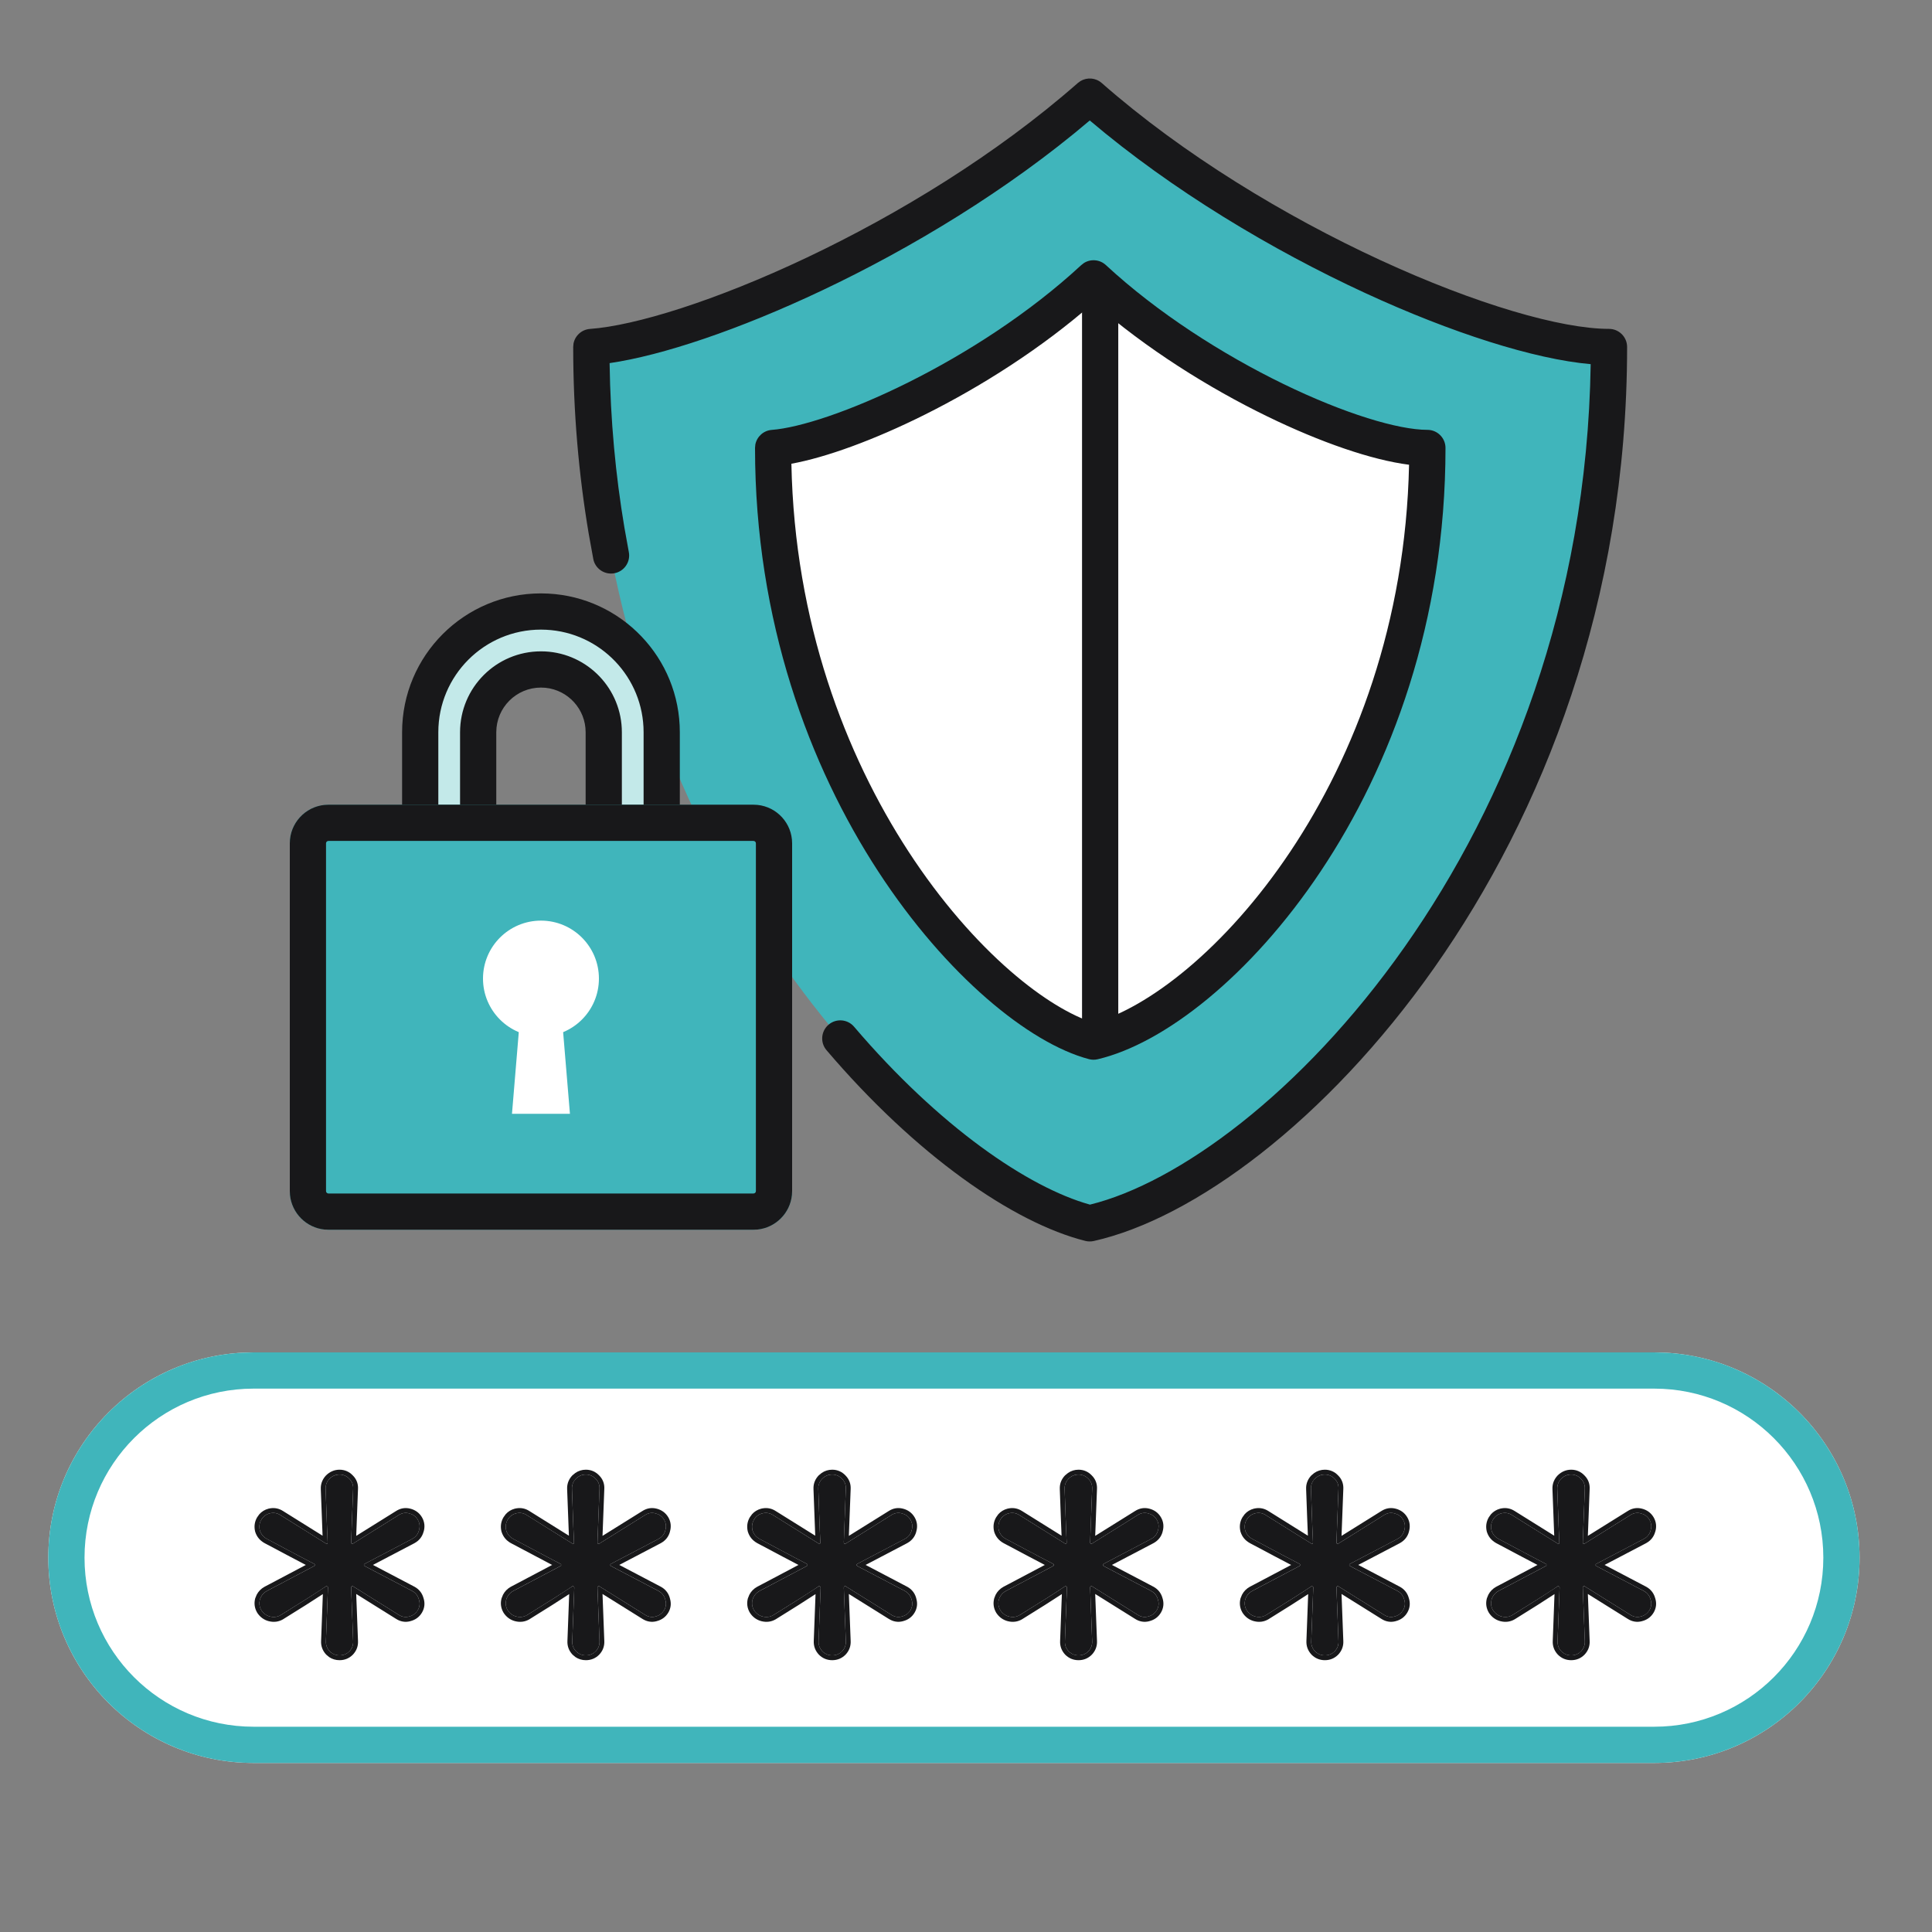
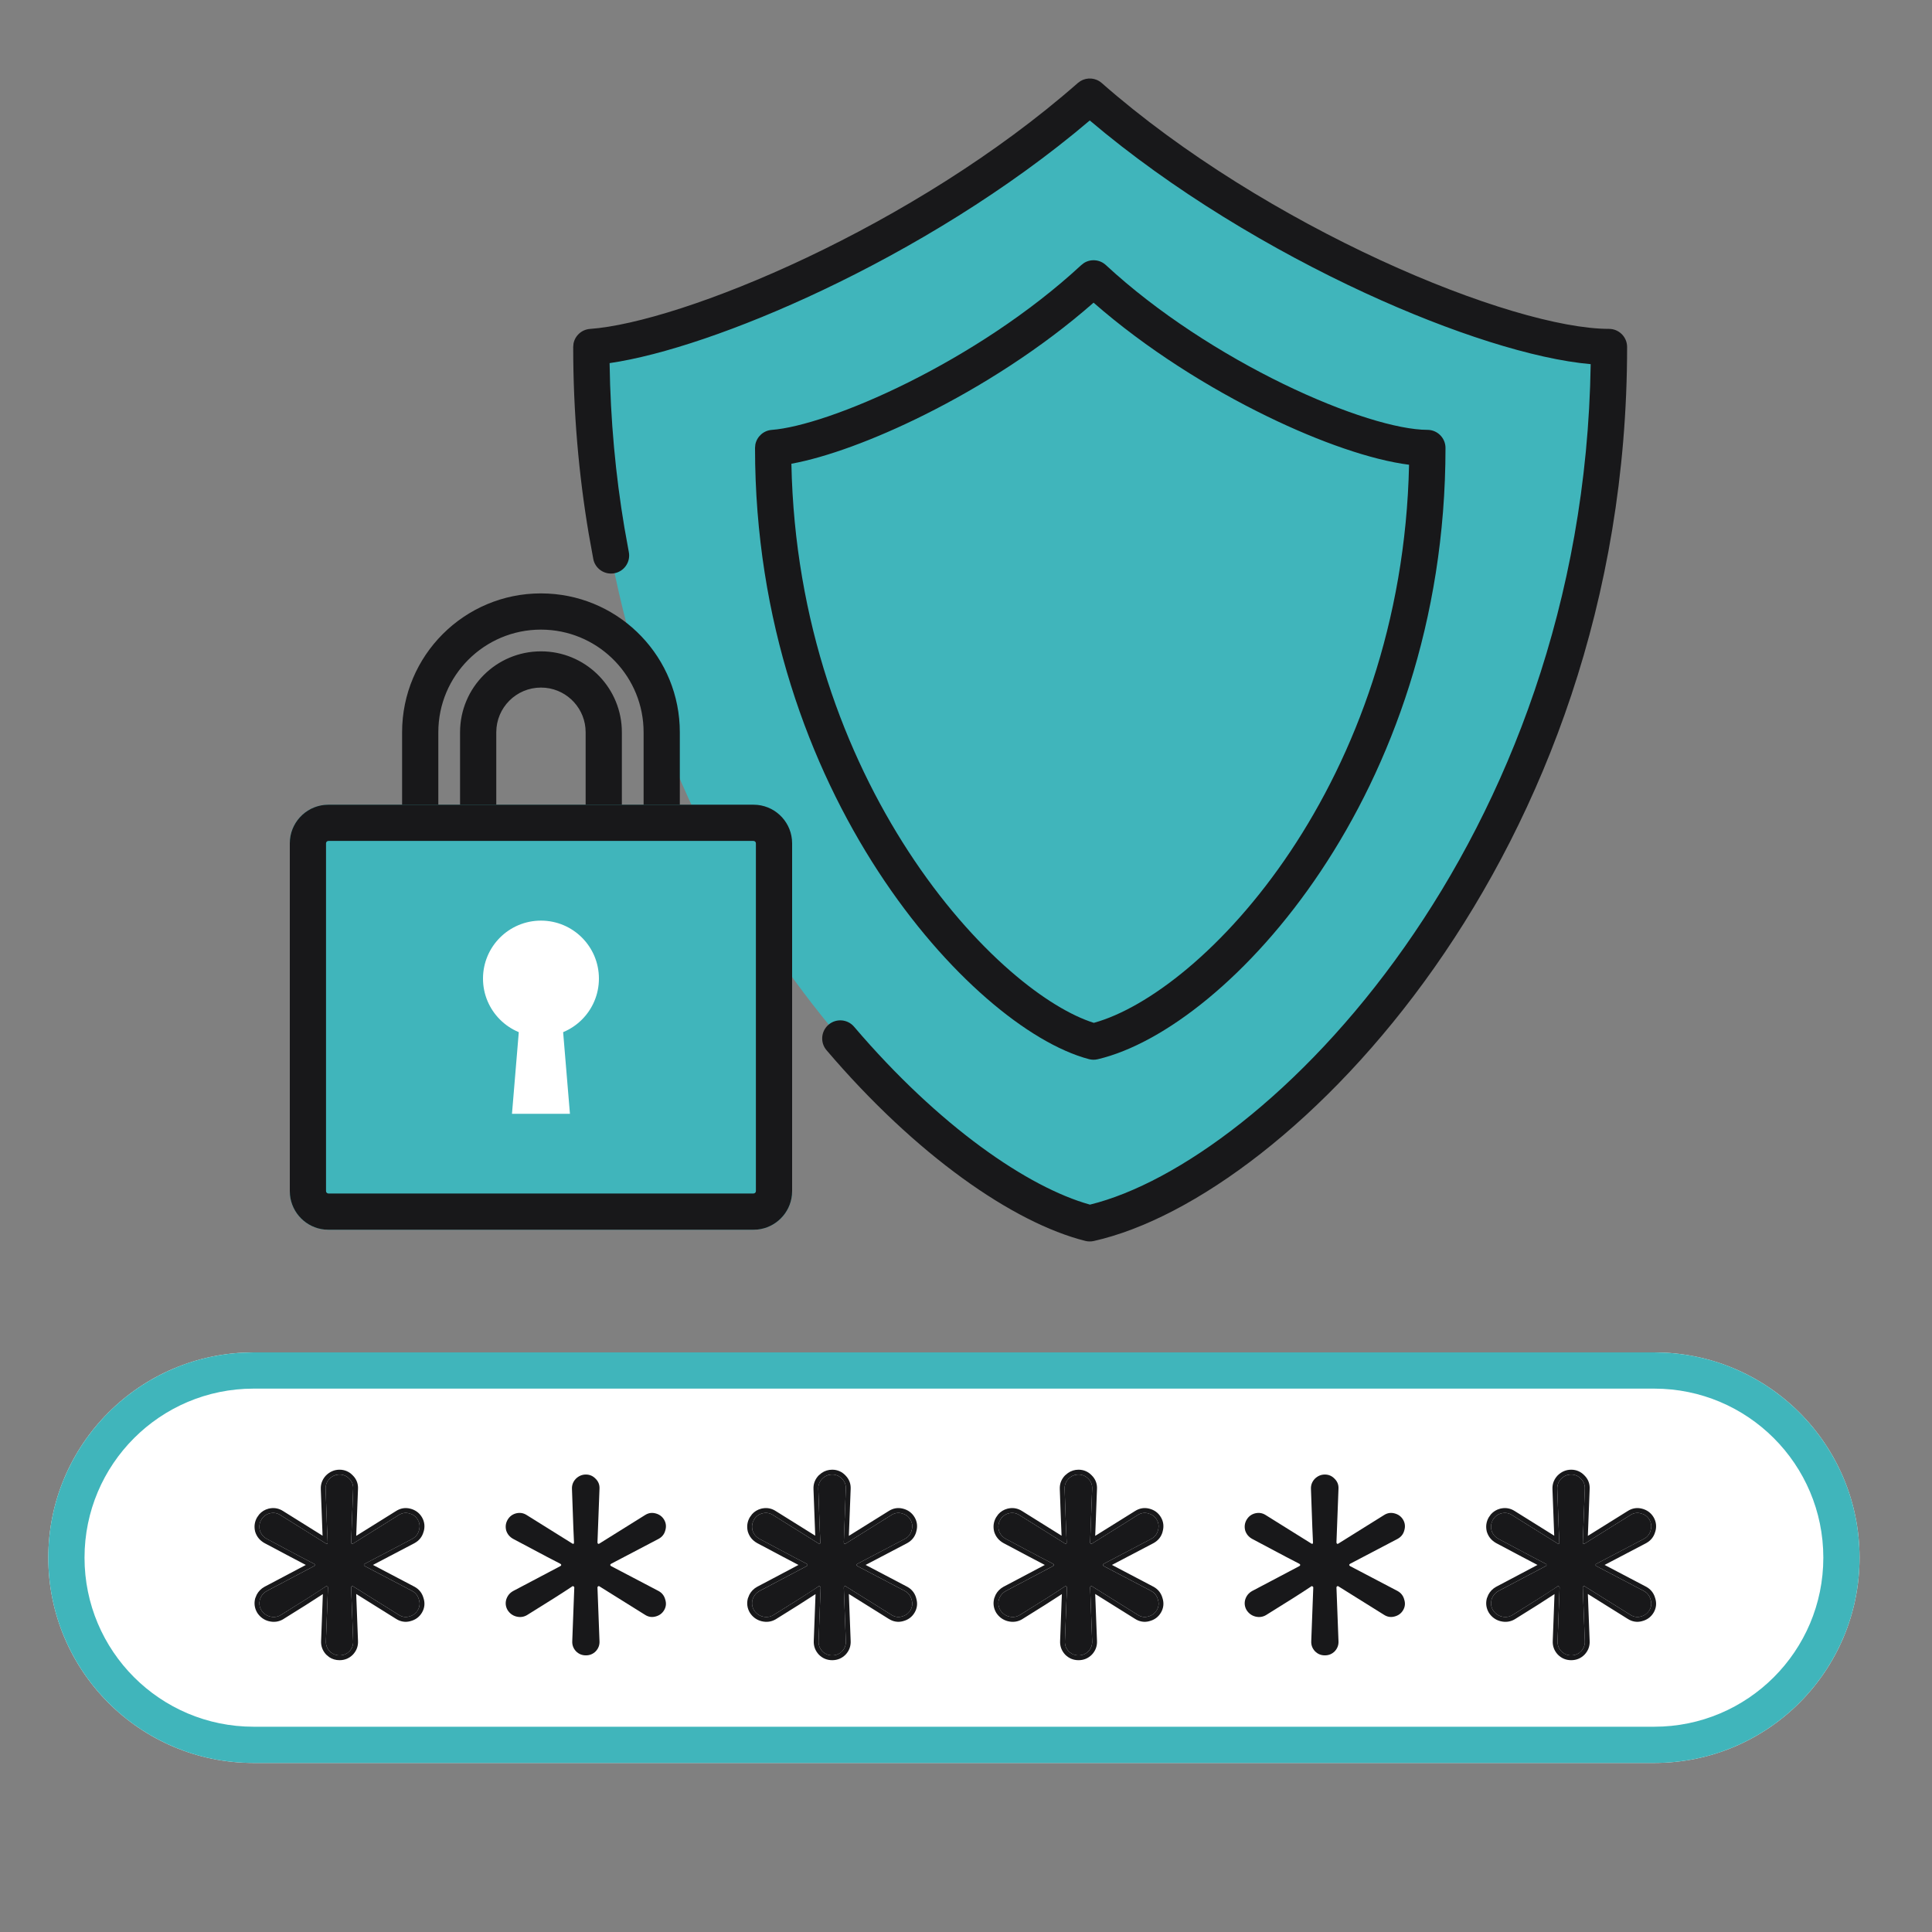
<svg xmlns="http://www.w3.org/2000/svg" width="80" height="80" viewBox="0 0 80 80" fill="none">
  <rect x="0" y="0" width="80" height="80" fill="#808080" stroke="none" />
  <path d="M45.125 4C38.245 10.048 28.498 14.08 24.485 14.368C24.485 17.398 24.778 20.281 25.302 23C26.915 31.381 30.708 38.206 34.795 43C38.455 47.294 42.349 49.959 45.125 50.656C52.865 48.928 66.625 35.104 66.625 14.368C62.325 14.368 52.005 10.048 45.125 4Z" fill="#40B5BB" />
  <path d="M44.742 3.356C45.017 3.192 45.373 3.219 45.62 3.437C48.994 6.402 53.229 8.958 57.157 10.771C61.115 12.598 64.646 13.618 66.625 13.618C67.039 13.618 67.375 13.954 67.375 14.368C67.375 24.906 63.878 33.694 59.391 40.071C54.927 46.415 49.412 50.467 45.288 51.388C45.174 51.413 45.056 51.412 44.943 51.384C41.951 50.632 37.93 47.834 34.224 43.486L35.365 42.514C38.897 46.657 42.579 49.169 45.133 49.881C48.742 48.996 53.881 45.295 58.164 39.208C62.391 33.201 65.714 24.961 65.867 15.079C63.528 14.873 60.116 13.789 56.528 12.133C52.688 10.36 48.542 7.887 45.125 4.988C41.723 7.878 37.717 10.284 34.051 12.021C30.62 13.647 27.416 14.721 25.242 15.036C25.277 17.404 25.49 19.678 25.856 21.849L26.038 22.858L26.049 22.935C26.083 23.313 25.825 23.663 25.444 23.736C25.062 23.81 24.692 23.581 24.583 23.217L24.566 23.142L24.377 22.098C23.963 19.643 23.735 17.062 23.735 14.368L23.748 14.224C23.812 13.897 24.088 13.645 24.431 13.62C26.297 13.486 29.635 12.454 33.408 10.666C37.16 8.888 41.254 6.404 44.63 3.437L44.742 3.356ZM34.309 42.43C34.624 42.161 35.097 42.199 35.365 42.514L34.224 43.486C33.955 43.171 33.994 42.698 34.309 42.43Z" fill="#18181A" />
-   <path d="M45.283 11.525C40.86 15.623 34.594 18.354 32.014 18.549C32.014 32.596 40.86 41.961 45.283 43.131C50.258 41.961 59.104 32.596 59.104 18.549C56.34 18.549 49.706 15.623 45.283 11.525Z" fill="white" />
  <path d="M44.888 10.888C45.169 10.713 45.541 10.743 45.792 10.976C47.938 12.964 50.638 14.681 53.144 15.9C55.682 17.134 57.902 17.799 59.105 17.799C59.519 17.799 59.855 18.135 59.855 18.549C59.855 25.733 57.592 31.729 54.683 36.085C51.799 40.404 48.205 43.214 45.454 43.861C45.335 43.89 45.21 43.888 45.091 43.857C43.831 43.523 42.347 42.639 40.852 41.338C39.344 40.027 37.779 38.254 36.361 36.078C33.526 31.726 31.264 25.733 31.264 18.549L31.277 18.405C31.341 18.08 31.615 17.827 31.957 17.801C33.099 17.715 35.205 17.036 37.622 15.829C40.015 14.634 42.625 12.965 44.773 10.976L44.888 10.888ZM45.282 12.533C43.116 14.436 40.599 16.019 38.292 17.171C36.193 18.219 34.203 18.942 32.77 19.202C32.901 25.775 35.011 31.256 37.618 35.259C38.965 37.327 40.441 38.993 41.836 40.206C43.155 41.353 44.364 42.062 45.293 42.354C47.514 41.743 50.728 39.307 53.436 35.252C56.1 31.262 58.206 25.798 58.346 19.244C56.8 19.048 54.678 18.314 52.487 17.248C50.07 16.073 47.464 14.444 45.282 12.533Z" fill="#18181A" />
-   <path d="M46.305 11.525V42.379H44.805V11.525H46.305Z" fill="#18181A" />
-   <path fill-rule="evenodd" clip-rule="evenodd" d="M22.4 27.721C20.964 27.721 19.8 28.885 19.8 30.321V34.521H17.4V30.321C17.4 27.559 19.639 25.321 22.4 25.321C25.161 25.321 27.4 27.559 27.4 30.321V34.521H25V30.321C25 28.885 23.836 27.721 22.4 27.721Z" fill="#C3E9E9" />
  <path d="M26.65 30.321C26.65 28.047 24.864 26.191 22.619 26.077L22.4 26.071C20.053 26.071 18.15 27.974 18.15 30.321V33.771H19.05V30.321C19.05 28.471 20.55 26.971 22.4 26.971L22.573 26.975C24.343 27.065 25.75 28.529 25.75 30.321V33.771H26.65V30.321ZM28.15 35.271H24.25V30.321C24.25 29.363 23.522 28.575 22.589 28.48L22.4 28.471C21.378 28.471 20.55 29.299 20.55 30.321V35.271H16.65V30.321C16.65 27.145 19.224 24.571 22.4 24.571L22.696 24.579C25.734 24.733 28.15 27.244 28.15 30.321V35.271Z" fill="#18181A" />
  <path d="M12 34.921C12 34.037 12.716 33.321 13.6 33.321H31.2C32.084 33.321 32.8 34.037 32.8 34.921V49.321C32.8 50.205 32.084 50.921 31.2 50.921H13.6C12.716 50.921 12 50.205 12 49.321V34.921Z" fill="#40B5BB" />
  <path d="M31.2 49.42V50.92H13.6V49.42H31.2ZM31.3 49.321V34.92C31.3 34.865 31.255 34.821 31.2 34.821H13.6C13.545 34.821 13.5 34.865 13.5 34.92V49.321C13.5 49.376 13.545 49.42 13.6 49.42V50.92L13.437 50.913C12.684 50.836 12.085 50.238 12.008 49.485L12 49.321V34.92C12 34.092 12.63 33.41 13.437 33.329L13.6 33.321H31.2L31.363 33.329C32.17 33.41 32.8 34.092 32.8 34.92V49.321L32.792 49.485C32.715 50.238 32.116 50.836 31.363 50.913L31.2 50.92V49.42C31.255 49.42 31.3 49.376 31.3 49.321Z" fill="#18181A" />
  <path d="M24.8 40.521C24.8 41.846 23.726 42.921 22.4 42.921C21.075 42.921 20 41.846 20 40.521C20 39.195 21.075 38.121 22.4 38.121C23.726 38.121 24.8 39.195 24.8 40.521Z" fill="white" />
  <path d="M21.6 41.321H23.2L23.6 46.121H21.2L21.6 41.321Z" fill="white" />
  <path d="M2 64.5C2 59.806 5.806 56 10.5 56H68.5C73.194 56 77 59.806 77 64.5V64.5C77 69.194 73.194 73 68.5 73H10.5C5.806 73 2 69.194 2 64.5V64.5Z" fill="white" />
  <path d="M68.5 71.5V73H10.5V71.5H68.5ZM75.5 64.5C75.5 60.634 72.366 57.5 68.5 57.5H10.5C6.634 57.5 3.5 60.634 3.5 64.5C3.5 68.366 6.634 71.5 10.5 71.5V73L10.062 72.989C5.571 72.762 2 69.048 2 64.5C2 59.952 5.571 56.238 10.062 56.011L10.5 56H68.5L68.938 56.011C73.429 56.238 77 59.952 77 64.5C77 69.048 73.429 72.762 68.938 72.989L68.5 73V71.5C72.366 71.5 75.5 68.366 75.5 64.5Z" fill="#40B5BB" />
  <path d="M62.048 63.721C61.904 63.641 61.808 63.525 61.76 63.373C61.72 63.213 61.74 63.065 61.82 62.929C61.9 62.793 62.016 62.705 62.168 62.665C62.328 62.625 62.476 62.649 62.612 62.737L64.496 63.913C64.544 63.945 64.568 63.929 64.568 63.865C64.56 63.777 64.532 63.041 64.484 61.657C64.476 61.497 64.528 61.357 64.64 61.237C64.76 61.117 64.9 61.057 65.06 61.057C65.22 61.057 65.356 61.117 65.468 61.237C65.58 61.349 65.632 61.485 65.624 61.645L65.54 63.865C65.54 63.889 65.548 63.909 65.564 63.925C65.588 63.933 65.608 63.929 65.624 63.913L67.508 62.737C67.644 62.649 67.788 62.625 67.94 62.665C68.1 62.705 68.22 62.793 68.3 62.929C68.38 63.065 68.396 63.213 68.348 63.373C68.308 63.525 68.216 63.641 68.072 63.721L66.104 64.753C66.056 64.785 66.056 64.817 66.104 64.849L68.072 65.881C68.216 65.961 68.308 66.081 68.348 66.241C68.396 66.393 68.38 66.537 68.3 66.673C68.22 66.809 68.1 66.897 67.94 66.937C67.788 66.977 67.644 66.953 67.508 66.865L65.624 65.689C65.608 65.673 65.588 65.673 65.564 65.689C65.548 65.697 65.54 65.713 65.54 65.737L65.624 67.957C65.632 68.117 65.58 68.257 65.468 68.377C65.356 68.489 65.22 68.545 65.06 68.545C64.9 68.545 64.764 68.489 64.652 68.377C64.54 68.257 64.488 68.117 64.496 67.957L64.58 65.737C64.58 65.713 64.568 65.697 64.544 65.689C64.528 65.673 64.512 65.673 64.496 65.689C64.128 65.937 63.504 66.333 62.624 66.877C62.488 66.957 62.34 66.977 62.18 66.937C62.028 66.897 61.908 66.809 61.82 66.673C61.74 66.537 61.72 66.393 61.76 66.241C61.808 66.081 61.904 65.961 62.048 65.881L64.004 64.849C64.052 64.817 64.052 64.785 64.004 64.753C63.916 64.713 63.264 64.369 62.048 63.721Z" fill="#18181A" />
  <path d="M51.848 63.721C51.704 63.641 51.608 63.525 51.56 63.373C51.52 63.213 51.54 63.065 51.62 62.929C51.7 62.793 51.816 62.705 51.968 62.665C52.128 62.625 52.276 62.649 52.412 62.737L54.296 63.913C54.344 63.945 54.368 63.929 54.368 63.865C54.36 63.777 54.332 63.041 54.284 61.657C54.276 61.497 54.328 61.357 54.44 61.237C54.56 61.117 54.7 61.057 54.86 61.057C55.02 61.057 55.156 61.117 55.268 61.237C55.38 61.349 55.432 61.485 55.424 61.645L55.34 63.865C55.34 63.889 55.348 63.909 55.364 63.925C55.388 63.933 55.408 63.929 55.424 63.913L57.308 62.737C57.444 62.649 57.588 62.625 57.74 62.665C57.9 62.705 58.02 62.793 58.1 62.929C58.18 63.065 58.196 63.213 58.148 63.373C58.108 63.525 58.016 63.641 57.872 63.721L55.904 64.753C55.856 64.785 55.856 64.817 55.904 64.849L57.872 65.881C58.016 65.961 58.108 66.081 58.148 66.241C58.196 66.393 58.18 66.537 58.1 66.673C58.02 66.809 57.9 66.897 57.74 66.937C57.588 66.977 57.444 66.953 57.308 66.865L55.424 65.689C55.408 65.673 55.388 65.673 55.364 65.689C55.348 65.697 55.34 65.713 55.34 65.737L55.424 67.957C55.432 68.117 55.38 68.257 55.268 68.377C55.156 68.489 55.02 68.545 54.86 68.545C54.7 68.545 54.564 68.489 54.452 68.377C54.34 68.257 54.288 68.117 54.296 67.957L54.38 65.737C54.38 65.713 54.368 65.697 54.344 65.689C54.328 65.673 54.312 65.673 54.296 65.689C53.928 65.937 53.304 66.333 52.424 66.877C52.288 66.957 52.14 66.977 51.98 66.937C51.828 66.897 51.708 66.809 51.62 66.673C51.54 66.537 51.52 66.393 51.56 66.241C51.608 66.081 51.704 65.961 51.848 65.881L53.804 64.849C53.852 64.817 53.852 64.785 53.804 64.753C53.716 64.713 53.064 64.369 51.848 63.721Z" fill="#18181A" />
  <path d="M41.648 63.721C41.504 63.641 41.408 63.525 41.36 63.373C41.32 63.213 41.34 63.065 41.42 62.929C41.5 62.793 41.616 62.705 41.768 62.665C41.928 62.625 42.076 62.649 42.212 62.737L44.096 63.913C44.144 63.945 44.168 63.929 44.168 63.865C44.16 63.777 44.132 63.041 44.084 61.657C44.076 61.497 44.128 61.357 44.24 61.237C44.36 61.117 44.5 61.057 44.66 61.057C44.82 61.057 44.956 61.117 45.068 61.237C45.18 61.349 45.232 61.485 45.224 61.645L45.14 63.865C45.14 63.889 45.148 63.909 45.164 63.925C45.188 63.933 45.208 63.929 45.224 63.913L47.108 62.737C47.244 62.649 47.388 62.625 47.54 62.665C47.7 62.705 47.82 62.793 47.9 62.929C47.98 63.065 47.996 63.213 47.948 63.373C47.908 63.525 47.816 63.641 47.672 63.721L45.704 64.753C45.656 64.785 45.656 64.817 45.704 64.849L47.672 65.881C47.816 65.961 47.908 66.081 47.948 66.241C47.996 66.393 47.98 66.537 47.9 66.673C47.82 66.809 47.7 66.897 47.54 66.937C47.388 66.977 47.244 66.953 47.108 66.865L45.224 65.689C45.208 65.673 45.188 65.673 45.164 65.689C45.148 65.697 45.14 65.713 45.14 65.737L45.224 67.957C45.232 68.117 45.18 68.257 45.068 68.377C44.956 68.489 44.82 68.545 44.66 68.545C44.5 68.545 44.364 68.489 44.252 68.377C44.14 68.257 44.088 68.117 44.096 67.957L44.18 65.737C44.18 65.713 44.168 65.697 44.144 65.689C44.128 65.673 44.112 65.673 44.096 65.689C43.728 65.937 43.104 66.333 42.224 66.877C42.088 66.957 41.94 66.977 41.78 66.937C41.628 66.897 41.508 66.809 41.42 66.673C41.34 66.537 41.32 66.393 41.36 66.241C41.408 66.081 41.504 65.961 41.648 65.881L43.604 64.849C43.652 64.817 43.652 64.785 43.604 64.753C43.516 64.713 42.864 64.369 41.648 63.721Z" fill="#18181A" />
  <path d="M31.448 63.721C31.304 63.641 31.208 63.525 31.16 63.373C31.12 63.213 31.14 63.065 31.22 62.929C31.3 62.793 31.416 62.705 31.568 62.665C31.728 62.625 31.876 62.649 32.012 62.737L33.896 63.913C33.944 63.945 33.968 63.929 33.968 63.865C33.96 63.777 33.932 63.041 33.884 61.657C33.876 61.497 33.928 61.357 34.04 61.237C34.16 61.117 34.3 61.057 34.46 61.057C34.62 61.057 34.756 61.117 34.868 61.237C34.98 61.349 35.032 61.485 35.024 61.645L34.94 63.865C34.94 63.889 34.948 63.909 34.964 63.925C34.988 63.933 35.008 63.929 35.024 63.913L36.908 62.737C37.044 62.649 37.188 62.625 37.34 62.665C37.5 62.705 37.62 62.793 37.7 62.929C37.78 63.065 37.796 63.213 37.748 63.373C37.708 63.525 37.616 63.641 37.472 63.721L35.504 64.753C35.456 64.785 35.456 64.817 35.504 64.849L37.472 65.881C37.616 65.961 37.708 66.081 37.748 66.241C37.796 66.393 37.78 66.537 37.7 66.673C37.62 66.809 37.5 66.897 37.34 66.937C37.188 66.977 37.044 66.953 36.908 66.865L35.024 65.689C35.008 65.673 34.988 65.673 34.964 65.689C34.948 65.697 34.94 65.713 34.94 65.737L35.024 67.957C35.032 68.117 34.98 68.257 34.868 68.377C34.756 68.489 34.62 68.545 34.46 68.545C34.3 68.545 34.164 68.489 34.052 68.377C33.94 68.257 33.888 68.117 33.896 67.957L33.98 65.737C33.98 65.713 33.968 65.697 33.944 65.689C33.928 65.673 33.912 65.673 33.896 65.689C33.528 65.937 32.904 66.333 32.024 66.877C31.888 66.957 31.74 66.977 31.58 66.937C31.428 66.897 31.308 66.809 31.22 66.673C31.14 66.537 31.12 66.393 31.16 66.241C31.208 66.081 31.304 65.961 31.448 65.881L33.404 64.849C33.452 64.817 33.452 64.785 33.404 64.753C33.316 64.713 32.664 64.369 31.448 63.721Z" fill="#18181A" />
  <path d="M21.248 63.721C21.104 63.641 21.008 63.525 20.96 63.373C20.92 63.213 20.94 63.065 21.02 62.929C21.1 62.793 21.216 62.705 21.368 62.665C21.528 62.625 21.676 62.649 21.812 62.737L23.696 63.913C23.744 63.945 23.768 63.929 23.768 63.865C23.76 63.777 23.732 63.041 23.684 61.657C23.676 61.497 23.728 61.357 23.84 61.237C23.96 61.117 24.1 61.057 24.26 61.057C24.42 61.057 24.556 61.117 24.668 61.237C24.78 61.349 24.832 61.485 24.824 61.645L24.74 63.865C24.74 63.889 24.748 63.909 24.764 63.925C24.788 63.933 24.808 63.929 24.824 63.913L26.708 62.737C26.844 62.649 26.988 62.625 27.14 62.665C27.3 62.705 27.42 62.793 27.5 62.929C27.58 63.065 27.596 63.213 27.548 63.373C27.508 63.525 27.416 63.641 27.272 63.721L25.304 64.753C25.256 64.785 25.256 64.817 25.304 64.849L27.272 65.881C27.416 65.961 27.508 66.081 27.548 66.241C27.596 66.393 27.58 66.537 27.5 66.673C27.42 66.809 27.3 66.897 27.14 66.937C26.988 66.977 26.844 66.953 26.708 66.865L24.824 65.689C24.808 65.673 24.788 65.673 24.764 65.689C24.748 65.697 24.74 65.713 24.74 65.737L24.824 67.957C24.832 68.117 24.78 68.257 24.668 68.377C24.556 68.489 24.42 68.545 24.26 68.545C24.1 68.545 23.964 68.489 23.852 68.377C23.74 68.257 23.688 68.117 23.696 67.957L23.78 65.737C23.78 65.713 23.768 65.697 23.744 65.689C23.728 65.673 23.712 65.673 23.696 65.689C23.328 65.937 22.704 66.333 21.824 66.877C21.688 66.957 21.54 66.977 21.38 66.937C21.228 66.897 21.108 66.809 21.02 66.673C20.94 66.537 20.92 66.393 20.96 66.241C21.008 66.081 21.104 65.961 21.248 65.881L23.204 64.849C23.252 64.817 23.252 64.785 23.204 64.753C23.116 64.713 22.464 64.369 21.248 63.721Z" fill="#18181A" />
  <path d="M11.048 63.721C10.904 63.641 10.808 63.525 10.76 63.373C10.72 63.213 10.74 63.065 10.82 62.929C10.9 62.793 11.016 62.705 11.168 62.665C11.328 62.625 11.476 62.649 11.612 62.737L13.496 63.913C13.544 63.945 13.568 63.929 13.568 63.865C13.56 63.777 13.532 63.041 13.484 61.657C13.476 61.497 13.528 61.357 13.64 61.237C13.76 61.117 13.9 61.057 14.06 61.057C14.22 61.057 14.356 61.117 14.468 61.237C14.58 61.349 14.632 61.485 14.624 61.645L14.54 63.865C14.54 63.889 14.548 63.909 14.564 63.925C14.588 63.933 14.608 63.929 14.624 63.913L16.508 62.737C16.644 62.649 16.788 62.625 16.94 62.665C17.1 62.705 17.22 62.793 17.3 62.929C17.38 63.065 17.396 63.213 17.348 63.373C17.308 63.525 17.216 63.641 17.072 63.721L15.104 64.753C15.056 64.785 15.056 64.817 15.104 64.849L17.072 65.881C17.216 65.961 17.308 66.081 17.348 66.241C17.396 66.393 17.38 66.537 17.3 66.673C17.22 66.809 17.1 66.897 16.94 66.937C16.788 66.977 16.644 66.953 16.508 66.865L14.624 65.689C14.608 65.673 14.588 65.673 14.564 65.689C14.548 65.697 14.54 65.713 14.54 65.737L14.624 67.957C14.632 68.117 14.58 68.257 14.468 68.377C14.356 68.489 14.22 68.545 14.06 68.545C13.9 68.545 13.764 68.489 13.652 68.377C13.54 68.257 13.488 68.117 13.496 67.957L13.58 65.737C13.58 65.713 13.568 65.697 13.544 65.689C13.528 65.673 13.512 65.673 13.496 65.689C13.128 65.937 12.504 66.333 11.624 66.877C11.488 66.957 11.34 66.977 11.18 66.937C11.028 66.897 10.908 66.809 10.82 66.673C10.74 66.537 10.72 66.393 10.76 66.241C10.808 66.081 10.904 65.961 11.048 65.881L13.004 64.849C13.052 64.817 13.052 64.785 13.004 64.753C12.916 64.713 12.264 64.369 11.048 63.721Z" fill="#18181A" />
  <path d="M65.06 60.857C65.274 60.857 65.461 60.939 65.609 61.095L65.663 61.154C65.779 61.296 65.834 61.466 65.824 61.655L65.75 63.597L67.402 62.567C67.582 62.452 67.781 62.417 67.987 62.47H67.988C68.198 62.523 68.364 62.643 68.473 62.828C68.582 63.015 68.603 63.221 68.54 63.43L68.538 63.429C68.483 63.634 68.356 63.791 68.169 63.895L68.165 63.898L66.443 64.8L68.165 65.704L68.169 65.706L68.238 65.749C68.389 65.853 68.49 65.999 68.538 66.18H68.539C68.604 66.386 68.582 66.589 68.473 66.774C68.364 66.958 68.199 67.077 67.99 67.129L67.991 67.13C67.784 67.185 67.583 67.151 67.402 67.035L65.75 66.003L65.824 67.947V68.026C65.816 68.21 65.744 68.374 65.614 68.513L65.609 68.518C65.46 68.668 65.272 68.745 65.06 68.745C64.847 68.745 64.661 68.668 64.511 68.518L64.506 68.513C64.358 68.355 64.285 68.162 64.296 67.947L64.369 66.008C63.99 66.257 63.444 66.605 62.73 67.046L62.726 67.049C62.542 67.157 62.34 67.183 62.132 67.13H62.129C61.927 67.077 61.767 66.958 61.652 66.782L61.648 66.774C61.541 66.592 61.513 66.394 61.566 66.19L61.568 66.183L61.628 66.036C61.7 65.897 61.808 65.785 61.951 65.706L61.955 65.704L63.664 64.801C63.356 64.64 62.783 64.339 61.954 63.897L61.951 63.895C61.764 63.791 61.633 63.636 61.569 63.433L61.565 63.422V63.42C61.514 63.213 61.54 63.011 61.648 62.828L61.737 62.703C61.837 62.59 61.965 62.511 62.117 62.471L62.119 62.47L62.199 62.455C62.382 62.427 62.558 62.465 62.718 62.567L64.357 63.59C64.343 63.244 64.317 62.601 64.284 61.667V61.587C64.293 61.403 64.365 61.239 64.494 61.1L64.498 61.095L64.64 61.237L64.567 61.331C64.506 61.428 64.478 61.537 64.484 61.657C64.532 63.041 64.56 63.777 64.568 63.865L64.564 63.904C64.554 63.934 64.532 63.937 64.496 63.913L62.612 62.737C62.476 62.649 62.328 62.625 62.168 62.665C62.016 62.705 61.9 62.793 61.82 62.928L61.772 63.033C61.734 63.139 61.73 63.253 61.76 63.373C61.808 63.525 61.904 63.64 62.048 63.72C63.263 64.368 63.915 64.712 64.004 64.753C64.052 64.784 64.052 64.816 64.004 64.848L62.048 65.88C61.904 65.96 61.808 66.081 61.76 66.241L61.741 66.353C61.734 66.464 61.76 66.57 61.82 66.672C61.908 66.808 62.028 66.897 62.18 66.937C62.3 66.967 62.413 66.963 62.52 66.925L62.624 66.877C63.064 66.605 63.44 66.37 63.752 66.171L64.496 65.689C64.512 65.673 64.528 65.673 64.544 65.689L64.571 65.707C64.577 65.715 64.58 65.725 64.58 65.737L64.496 67.957C64.488 68.117 64.54 68.257 64.652 68.377C64.736 68.46 64.834 68.513 64.944 68.534L65.06 68.545C65.18 68.545 65.287 68.513 65.38 68.45L65.468 68.377C65.58 68.257 65.632 68.117 65.624 67.957L65.54 65.737C65.54 65.725 65.542 65.715 65.546 65.707L65.564 65.689C65.588 65.673 65.608 65.673 65.624 65.689L67.508 66.865C67.644 66.953 67.788 66.977 67.94 66.937C68.06 66.907 68.157 66.849 68.232 66.765L68.3 66.672C68.38 66.537 68.396 66.393 68.348 66.241C68.308 66.081 68.216 65.96 68.072 65.88L66.103 64.848C66.056 64.816 66.056 64.784 66.103 64.753L68.072 63.72C68.216 63.64 68.308 63.525 68.348 63.373C68.384 63.253 68.384 63.139 68.348 63.033L68.3 62.928C68.24 62.827 68.157 62.752 68.053 62.704L67.94 62.665C67.788 62.625 67.644 62.649 67.508 62.737L65.624 63.913L65.597 63.927C65.587 63.929 65.576 63.928 65.564 63.924C65.556 63.916 65.55 63.908 65.546 63.898L65.54 63.865L65.624 61.645C65.632 61.485 65.58 61.349 65.468 61.237C65.384 61.147 65.287 61.09 65.176 61.068L65.06 61.056C64.9 61.056 64.76 61.117 64.64 61.237L64.499 61.095C64.654 60.941 64.843 60.857 65.06 60.857Z" fill="#18181A" />
-   <path d="M54.86 60.857C55.075 60.857 55.261 60.939 55.409 61.095L55.463 61.154C55.579 61.296 55.633 61.466 55.624 61.655L55.55 63.597L57.202 62.567C57.382 62.452 57.581 62.417 57.787 62.47H57.788C57.998 62.523 58.164 62.643 58.273 62.828C58.381 63.013 58.401 63.215 58.341 63.422L58.342 63.423C58.287 63.631 58.158 63.79 57.969 63.895L57.965 63.898L56.243 64.8L57.965 65.704L57.969 65.706L58.038 65.749C58.189 65.853 58.29 65.999 58.338 66.18H58.339C58.404 66.386 58.382 66.589 58.273 66.774C58.164 66.958 57.999 67.077 57.79 67.129L57.791 67.13C57.584 67.185 57.383 67.151 57.202 67.035L55.55 66.003L55.624 67.947V68.026C55.615 68.21 55.544 68.374 55.414 68.513L55.409 68.518C55.259 68.668 55.073 68.745 54.86 68.745C54.648 68.745 54.461 68.668 54.31 68.518L54.306 68.513C54.158 68.355 54.086 68.163 54.096 67.949L54.169 66.008C53.789 66.257 53.244 66.605 52.529 67.046L52.525 67.049C52.342 67.157 52.14 67.183 51.932 67.13H51.929C51.727 67.077 51.566 66.958 51.452 66.782L51.447 66.774C51.34 66.593 51.313 66.394 51.366 66.19L51.368 66.183L51.428 66.036C51.499 65.897 51.608 65.785 51.751 65.706L51.755 65.704L53.464 64.801C53.155 64.64 52.583 64.339 51.754 63.897L51.751 63.895C51.564 63.791 51.433 63.636 51.369 63.433L51.365 63.422V63.42C51.313 63.213 51.34 63.011 51.447 62.828L51.537 62.703C51.636 62.59 51.764 62.511 51.917 62.471L51.92 62.47L51.999 62.455C52.182 62.427 52.358 62.465 52.518 62.567L54.157 63.59C54.143 63.243 54.116 62.6 54.084 61.667V61.587C54.093 61.403 54.165 61.239 54.294 61.1L54.299 61.095L54.421 60.993C54.55 60.904 54.698 60.857 54.86 60.857ZM54.86 61.056C54.7 61.056 54.56 61.117 54.44 61.237L54.367 61.331C54.306 61.428 54.278 61.537 54.284 61.657C54.332 63.041 54.36 63.777 54.368 63.865L54.363 63.904C54.354 63.934 54.332 63.937 54.296 63.913L52.412 62.737C52.276 62.649 52.128 62.625 51.968 62.665C51.816 62.705 51.7 62.793 51.62 62.928L51.571 63.033C51.534 63.139 51.53 63.253 51.56 63.373C51.608 63.525 51.704 63.64 51.848 63.72C53.062 64.368 53.715 64.712 53.804 64.753C53.852 64.785 53.852 64.816 53.804 64.848L51.848 65.88C51.704 65.96 51.608 66.081 51.56 66.241L51.541 66.353C51.533 66.464 51.56 66.57 51.62 66.672C51.708 66.808 51.828 66.897 51.98 66.937C52.1 66.967 52.213 66.963 52.319 66.925L52.424 66.877C53.304 66.333 53.928 65.937 54.296 65.689C54.312 65.673 54.328 65.673 54.344 65.689L54.371 65.707C54.377 65.715 54.38 65.725 54.38 65.737L54.296 67.957C54.288 68.117 54.34 68.257 54.452 68.377C54.536 68.46 54.633 68.513 54.744 68.534L54.86 68.545C54.98 68.544 55.087 68.513 55.18 68.45L55.268 68.377C55.38 68.257 55.432 68.117 55.424 67.957L55.34 65.737C55.34 65.725 55.342 65.715 55.346 65.707L55.364 65.689C55.388 65.673 55.408 65.673 55.424 65.689L57.308 66.865C57.444 66.953 57.588 66.977 57.74 66.937C57.86 66.907 57.957 66.849 58.032 66.765L58.1 66.672C58.18 66.537 58.196 66.393 58.148 66.241C58.108 66.081 58.016 65.96 57.872 65.88L55.904 64.848C55.856 64.816 55.856 64.785 55.904 64.753L57.872 63.72C58.016 63.64 58.108 63.525 58.148 63.373C58.184 63.253 58.184 63.139 58.148 63.033L58.1 62.928C58.04 62.827 57.957 62.752 57.852 62.704L57.74 62.665C57.588 62.625 57.444 62.649 57.308 62.737L55.424 63.913L55.398 63.927C55.387 63.929 55.376 63.928 55.364 63.924C55.356 63.916 55.35 63.908 55.346 63.898L55.34 63.865L55.424 61.645C55.432 61.485 55.38 61.349 55.268 61.237C55.184 61.147 55.087 61.09 54.976 61.068L54.86 61.056Z" fill="#18181A" />
  <path d="M44.66 60.857C44.875 60.857 45.061 60.939 45.209 61.095L45.263 61.154C45.379 61.296 45.433 61.466 45.424 61.655L45.35 63.597L47.002 62.567C47.182 62.452 47.382 62.417 47.588 62.47H47.589C47.798 62.523 47.964 62.643 48.072 62.828C48.181 63.013 48.201 63.215 48.141 63.422L48.142 63.423C48.087 63.631 47.958 63.79 47.77 63.895L47.765 63.898L46.043 64.8L47.765 65.704L47.77 65.706L47.838 65.749C47.989 65.853 48.09 65.999 48.138 66.18H48.139C48.203 66.386 48.181 66.589 48.072 66.774C47.964 66.958 47.798 67.077 47.59 67.129L47.591 67.13C47.384 67.185 47.183 67.151 47.002 67.035L45.35 66.003L45.424 67.947V68.026C45.415 68.21 45.343 68.374 45.214 68.513L45.21 68.518L45.068 68.377C45.18 68.257 45.232 68.117 45.224 67.957L45.14 65.737C45.14 65.725 45.142 65.715 45.147 65.707L45.164 65.689C45.188 65.673 45.208 65.673 45.224 65.689L47.108 66.865C47.244 66.953 47.388 66.977 47.54 66.937C47.66 66.907 47.757 66.849 47.832 66.765L47.9 66.672C47.98 66.537 47.996 66.393 47.948 66.241C47.908 66.081 47.816 65.96 47.672 65.88L45.704 64.848C45.656 64.816 45.656 64.784 45.704 64.753L47.672 63.72C47.816 63.64 47.908 63.525 47.948 63.373C47.984 63.253 47.984 63.139 47.948 63.033L47.9 62.928C47.84 62.826 47.757 62.752 47.652 62.704L47.54 62.665C47.388 62.625 47.244 62.649 47.108 62.737L45.224 63.913L45.197 63.927C45.187 63.929 45.176 63.928 45.164 63.924C45.156 63.917 45.151 63.908 45.147 63.898L45.14 63.865L45.224 61.645C45.232 61.485 45.18 61.349 45.068 61.237C44.984 61.147 44.886 61.09 44.775 61.068L44.66 61.056C44.5 61.056 44.36 61.117 44.24 61.237L44.167 61.331C44.106 61.428 44.078 61.537 44.084 61.657C44.132 63.041 44.16 63.777 44.168 63.865L44.163 63.904C44.154 63.934 44.132 63.937 44.096 63.913L42.212 62.737C42.076 62.649 41.928 62.625 41.768 62.665C41.616 62.705 41.5 62.793 41.42 62.928L41.371 63.033C41.334 63.139 41.33 63.253 41.36 63.373C41.408 63.525 41.505 63.64 41.648 63.72C42.862 64.367 43.514 64.712 43.603 64.753C43.651 64.785 43.651 64.816 43.603 64.848L41.648 65.88C41.504 65.96 41.408 66.081 41.36 66.241L41.341 66.353C41.333 66.464 41.36 66.57 41.42 66.672C41.508 66.808 41.628 66.897 41.78 66.937C41.9 66.967 42.014 66.963 42.12 66.925L42.224 66.877C43.103 66.333 43.728 65.937 44.096 65.689C44.112 65.673 44.128 65.673 44.144 65.689L44.171 65.707C44.177 65.715 44.18 65.725 44.18 65.737L44.096 67.957C44.088 68.117 44.14 68.257 44.252 68.377C44.336 68.461 44.434 68.513 44.545 68.534L44.66 68.545C44.82 68.544 44.956 68.489 45.068 68.377L45.209 68.518C45.059 68.668 44.872 68.745 44.66 68.745C44.448 68.745 44.26 68.668 44.11 68.518L44.105 68.513C43.958 68.355 43.886 68.162 43.897 67.947L43.97 66.008C43.59 66.257 43.044 66.605 42.329 67.046L42.325 67.049C42.142 67.157 41.94 67.183 41.731 67.13H41.73C41.528 67.077 41.366 66.958 41.252 66.782L41.247 66.774V66.773C41.141 66.592 41.114 66.393 41.167 66.19L41.168 66.183L41.227 66.036C41.299 65.897 41.408 65.785 41.551 65.706L41.555 65.704L43.264 64.801C42.955 64.64 42.383 64.339 41.554 63.897L41.551 63.895C41.364 63.791 41.233 63.636 41.169 63.433L41.166 63.422C41.114 63.213 41.14 63.011 41.248 62.828L41.337 62.703C41.436 62.59 41.564 62.511 41.717 62.471L41.72 62.47L41.799 62.455C41.982 62.427 42.158 62.465 42.317 62.567H42.318L43.957 63.59C43.943 63.243 43.916 62.6 43.884 61.667V61.587C43.892 61.403 43.964 61.239 44.094 61.1L44.099 61.095L44.222 60.993C44.351 60.904 44.498 60.857 44.66 60.857Z" fill="#18181A" />
  <path d="M34.46 60.857C34.677 60.857 34.866 60.941 35.015 61.1H35.014C35.163 61.252 35.234 61.441 35.224 61.655L35.149 63.597L36.802 62.567C36.982 62.451 37.181 62.417 37.388 62.47H37.389C37.598 62.523 37.764 62.643 37.872 62.828C37.981 63.013 38.001 63.215 37.94 63.422L37.941 63.423C37.887 63.631 37.758 63.79 37.569 63.895L37.565 63.898L35.843 64.8L37.565 65.704L37.569 65.706L37.639 65.749C37.792 65.855 37.896 66.005 37.942 66.192H37.941C38.002 66.394 37.979 66.592 37.872 66.774C37.764 66.958 37.598 67.077 37.39 67.129L37.391 67.13C37.183 67.185 36.983 67.15 36.802 67.034V67.035L35.149 66.003L35.224 67.947V68.026C35.215 68.21 35.144 68.375 35.015 68.513L35.01 68.518C34.86 68.668 34.672 68.745 34.46 68.745C34.248 68.745 34.06 68.668 33.91 68.518L33.905 68.513V68.512C33.758 68.354 33.686 68.162 33.696 67.947L33.77 66.008C33.39 66.257 32.844 66.605 32.129 67.046L32.125 67.049C31.942 67.157 31.739 67.183 31.531 67.13H31.529C31.328 67.077 31.166 66.958 31.052 66.782L31.048 66.774C30.941 66.592 30.913 66.394 30.967 66.19L30.969 66.183L31.028 66.036C31.1 65.897 31.208 65.785 31.351 65.706L31.355 65.704L33.063 64.801C32.755 64.64 32.182 64.339 31.354 63.897L31.351 63.895C31.164 63.791 31.034 63.635 30.97 63.433L30.966 63.422C30.914 63.213 30.94 63.011 31.048 62.828L31.138 62.703C31.237 62.59 31.365 62.511 31.518 62.471L31.52 62.47L31.599 62.455C31.782 62.427 31.958 62.464 32.118 62.567L33.757 63.59C33.742 63.243 33.717 62.6 33.685 61.667V61.587C33.693 61.403 33.764 61.239 33.894 61.1L33.898 61.095L34.022 60.993C34.15 60.904 34.298 60.857 34.46 60.857ZM34.46 61.056C34.3 61.056 34.16 61.117 34.04 61.237L33.967 61.331C33.906 61.428 33.878 61.537 33.884 61.657C33.932 63.041 33.96 63.777 33.968 63.865L33.964 63.904C33.955 63.934 33.932 63.937 33.897 63.913L32.012 62.737C31.876 62.649 31.728 62.625 31.568 62.665C31.416 62.705 31.3 62.792 31.22 62.928L31.171 63.033C31.133 63.139 31.13 63.253 31.16 63.373C31.208 63.525 31.304 63.64 31.448 63.72C32.664 64.368 33.316 64.713 33.404 64.753C33.452 64.784 33.452 64.816 33.404 64.848L31.448 65.88C31.304 65.96 31.208 66.081 31.16 66.241L31.142 66.353C31.134 66.464 31.16 66.57 31.22 66.672C31.308 66.808 31.428 66.897 31.58 66.937C31.7 66.967 31.813 66.963 31.92 66.925L32.024 66.877C32.464 66.605 32.84 66.37 33.152 66.171L33.897 65.689C33.913 65.673 33.928 65.673 33.944 65.689L33.971 65.707C33.977 65.715 33.98 65.725 33.98 65.737L33.897 67.957C33.889 68.117 33.94 68.257 34.052 68.377C34.136 68.461 34.234 68.513 34.345 68.534L34.46 68.545C34.58 68.545 34.686 68.513 34.779 68.45L34.868 68.377C34.98 68.257 35.032 68.117 35.024 67.957L34.94 65.737C34.94 65.725 34.942 65.715 34.946 65.707L34.964 65.689C34.988 65.673 35.008 65.673 35.024 65.689L36.908 66.865C37.044 66.953 37.188 66.977 37.34 66.937C37.46 66.907 37.558 66.85 37.633 66.765L37.7 66.672C37.78 66.537 37.796 66.393 37.748 66.241C37.708 66.081 37.616 65.96 37.472 65.88L35.504 64.848C35.456 64.816 35.456 64.784 35.504 64.753L37.472 63.72C37.616 63.64 37.708 63.525 37.748 63.373C37.784 63.253 37.784 63.139 37.748 63.033L37.7 62.928C37.64 62.826 37.557 62.752 37.452 62.704L37.34 62.665C37.188 62.625 37.044 62.649 36.908 62.737L35.024 63.913L34.997 63.927C34.987 63.929 34.976 63.928 34.964 63.924C34.956 63.917 34.95 63.908 34.946 63.898L34.94 63.865L35.024 61.645C35.032 61.485 34.98 61.349 34.868 61.237C34.784 61.147 34.686 61.09 34.575 61.068L34.46 61.056Z" fill="#18181A" />
-   <path d="M24.26 60.857C24.475 60.857 24.662 60.939 24.81 61.095L24.863 61.154C24.979 61.296 25.033 61.466 25.023 61.655L24.949 63.597L26.602 62.567C26.782 62.452 26.982 62.417 27.188 62.47H27.189C27.398 62.523 27.564 62.643 27.673 62.828C27.781 63.013 27.8 63.215 27.74 63.422L27.741 63.423C27.687 63.631 27.558 63.79 27.369 63.895L27.365 63.898L25.643 64.8L27.365 65.704L27.369 65.706L27.439 65.749C27.592 65.855 27.695 66.005 27.742 66.192H27.741C27.802 66.394 27.78 66.592 27.673 66.774C27.564 66.958 27.398 67.077 27.189 67.129L27.19 67.13C26.984 67.185 26.783 67.15 26.602 67.035L24.949 66.003L25.023 67.947V68.026C25.015 68.21 24.944 68.375 24.814 68.513L24.81 68.518C24.66 68.668 24.472 68.745 24.26 68.745C24.101 68.745 23.956 68.701 23.83 68.617L23.711 68.518L23.706 68.513C23.558 68.355 23.485 68.162 23.496 67.947L23.569 66.008C23.19 66.257 22.643 66.605 21.929 67.046L21.926 67.049C21.742 67.157 21.539 67.183 21.331 67.13H21.329C21.128 67.077 20.967 66.958 20.852 66.782L20.848 66.774C20.741 66.592 20.713 66.394 20.767 66.19L20.769 66.183L20.828 66.036C20.9 65.897 21.008 65.785 21.15 65.706L21.154 65.704L22.863 64.801C22.555 64.64 21.983 64.339 21.154 63.897L21.15 63.895C20.964 63.791 20.834 63.635 20.77 63.433L20.766 63.422C20.714 63.213 20.74 63.011 20.848 62.828L20.938 62.703C21.037 62.59 21.165 62.511 21.317 62.471L21.319 62.47L21.398 62.455C21.582 62.427 21.758 62.464 21.918 62.567L23.557 63.59C23.542 63.243 23.517 62.6 23.484 61.667V61.587C23.493 61.403 23.564 61.239 23.693 61.1L23.698 61.095L23.821 60.993C23.95 60.904 24.098 60.857 24.26 60.857ZM24.26 61.056C24.1 61.056 23.96 61.117 23.84 61.237L23.768 61.331C23.706 61.428 23.678 61.537 23.684 61.657C23.732 63.041 23.76 63.777 23.768 63.865L23.764 63.904C23.755 63.934 23.732 63.937 23.696 63.913L21.811 62.737C21.676 62.649 21.528 62.625 21.368 62.665C21.216 62.705 21.099 62.792 21.02 62.928L20.972 63.033C20.934 63.139 20.93 63.253 20.96 63.373C21.008 63.525 21.104 63.64 21.248 63.72C22.464 64.368 23.116 64.713 23.204 64.753C23.252 64.784 23.252 64.816 23.204 64.848L21.248 65.88C21.104 65.96 21.008 66.081 20.96 66.241L20.941 66.353C20.934 66.464 20.96 66.571 21.02 66.672C21.108 66.808 21.228 66.897 21.38 66.937C21.5 66.967 21.613 66.963 21.72 66.925L21.824 66.877C22.264 66.605 22.64 66.37 22.952 66.171L23.696 65.689C23.712 65.673 23.728 65.673 23.744 65.689L23.771 65.707C23.777 65.715 23.78 65.725 23.78 65.737L23.696 67.957C23.688 68.117 23.74 68.257 23.852 68.377C23.936 68.461 24.034 68.513 24.145 68.534L24.26 68.545C24.38 68.545 24.486 68.513 24.579 68.45L24.668 68.377C24.78 68.257 24.832 68.117 24.824 67.957L24.74 65.737C24.74 65.725 24.742 65.715 24.746 65.707L24.764 65.689C24.788 65.673 24.808 65.673 24.824 65.689L26.708 66.865C26.844 66.953 26.988 66.977 27.14 66.937C27.26 66.907 27.358 66.849 27.433 66.765L27.5 66.672C27.58 66.537 27.596 66.393 27.548 66.241C27.508 66.081 27.416 65.96 27.273 65.88L25.304 64.848C25.256 64.816 25.256 64.784 25.304 64.753L27.273 63.72C27.416 63.64 27.508 63.525 27.548 63.373C27.584 63.253 27.584 63.139 27.548 63.033L27.5 62.928C27.44 62.827 27.358 62.752 27.253 62.704L27.14 62.665C26.988 62.625 26.844 62.649 26.708 62.737L24.824 63.913L24.797 63.927C24.787 63.929 24.776 63.928 24.764 63.924C24.756 63.917 24.75 63.908 24.746 63.898L24.74 63.865L24.824 61.645C24.832 61.485 24.78 61.349 24.668 61.237C24.584 61.147 24.487 61.091 24.376 61.068L24.26 61.056Z" fill="#18181A" />
  <path d="M14.06 60.857C14.274 60.857 14.461 60.939 14.609 61.095L14.663 61.154C14.779 61.296 14.834 61.466 14.824 61.655L14.75 63.597L16.402 62.567C16.582 62.452 16.781 62.417 16.987 62.47H16.988C17.198 62.523 17.364 62.643 17.473 62.828C17.582 63.015 17.603 63.221 17.54 63.43L17.538 63.429C17.483 63.634 17.356 63.791 17.169 63.895L17.165 63.898L15.443 64.8L17.165 65.704L17.169 65.706L17.238 65.749C17.389 65.853 17.49 65.999 17.538 66.18H17.539C17.604 66.386 17.582 66.589 17.473 66.774C17.364 66.958 17.199 67.077 16.99 67.129L16.991 67.13C16.784 67.185 16.583 67.151 16.402 67.035L14.75 66.003L14.824 67.947V68.026C14.816 68.21 14.744 68.374 14.614 68.513L14.609 68.518C14.46 68.668 14.272 68.745 14.06 68.745C13.9 68.745 13.756 68.701 13.63 68.617L13.511 68.518L13.506 68.513C13.358 68.355 13.285 68.162 13.296 67.947L13.369 66.008C12.99 66.257 12.444 66.605 11.729 67.046L11.726 67.049C11.542 67.157 11.34 67.183 11.132 67.13H11.129C10.927 67.077 10.767 66.958 10.652 66.782L10.648 66.774C10.541 66.592 10.513 66.394 10.566 66.19L10.568 66.183L10.628 66.036C10.7 65.897 10.808 65.785 10.951 65.706L10.955 65.704L12.664 64.801C12.356 64.64 11.783 64.339 10.954 63.897L10.951 63.895C10.764 63.791 10.633 63.636 10.569 63.433L10.565 63.422V63.42C10.514 63.213 10.54 63.011 10.648 62.828L10.737 62.703C10.837 62.59 10.965 62.511 11.117 62.471L11.119 62.47L11.199 62.455C11.382 62.427 11.558 62.465 11.718 62.567L13.357 63.59C13.343 63.244 13.317 62.601 13.284 61.667V61.587C13.293 61.403 13.365 61.239 13.494 61.1L13.498 61.095L13.64 61.237L13.567 61.331C13.506 61.428 13.478 61.537 13.484 61.657C13.532 63.041 13.56 63.777 13.568 63.865L13.563 63.904C13.554 63.934 13.532 63.937 13.496 63.913L11.612 62.737C11.476 62.649 11.328 62.625 11.168 62.665C11.016 62.705 10.9 62.793 10.82 62.928L10.771 63.033C10.734 63.139 10.73 63.253 10.76 63.373C10.808 63.525 10.904 63.64 11.048 63.72C12.263 64.368 12.915 64.712 13.004 64.753C13.052 64.784 13.052 64.816 13.004 64.848L11.048 65.88C10.904 65.96 10.808 66.081 10.76 66.241L10.741 66.353C10.734 66.464 10.76 66.57 10.82 66.672C10.908 66.808 11.028 66.897 11.18 66.937C11.3 66.967 11.413 66.963 11.52 66.925L11.624 66.877C12.064 66.605 12.44 66.37 12.752 66.171L13.496 65.689C13.512 65.673 13.528 65.673 13.544 65.689L13.571 65.707C13.577 65.715 13.58 65.725 13.58 65.737L13.496 67.957C13.488 68.117 13.54 68.257 13.652 68.377C13.736 68.46 13.834 68.513 13.944 68.534L14.06 68.545C14.18 68.545 14.287 68.513 14.38 68.45L14.468 68.377C14.58 68.257 14.632 68.117 14.624 67.957L14.54 65.737C14.54 65.725 14.542 65.715 14.546 65.707L14.565 65.689C14.588 65.673 14.608 65.673 14.624 65.689L16.508 66.865C16.644 66.953 16.788 66.977 16.94 66.937C17.06 66.907 17.157 66.849 17.232 66.765L17.3 66.672C17.38 66.537 17.396 66.393 17.348 66.241C17.308 66.081 17.216 65.96 17.072 65.88L15.104 64.848C15.056 64.816 15.056 64.784 15.104 64.753L17.072 63.72C17.216 63.64 17.308 63.525 17.348 63.373C17.384 63.253 17.384 63.139 17.348 63.033L17.3 62.928C17.24 62.827 17.157 62.752 17.053 62.704L16.94 62.665C16.788 62.625 16.644 62.649 16.508 62.737L14.624 63.913L14.597 63.927C14.587 63.929 14.576 63.928 14.565 63.924C14.556 63.916 14.55 63.908 14.546 63.898L14.54 63.865L14.624 61.645C14.632 61.485 14.58 61.349 14.468 61.237C14.384 61.147 14.287 61.09 14.176 61.068L14.06 61.056C13.9 61.056 13.759 61.117 13.64 61.237L13.499 61.095C13.654 60.941 13.843 60.857 14.06 60.857Z" fill="#18181A" />
</svg>